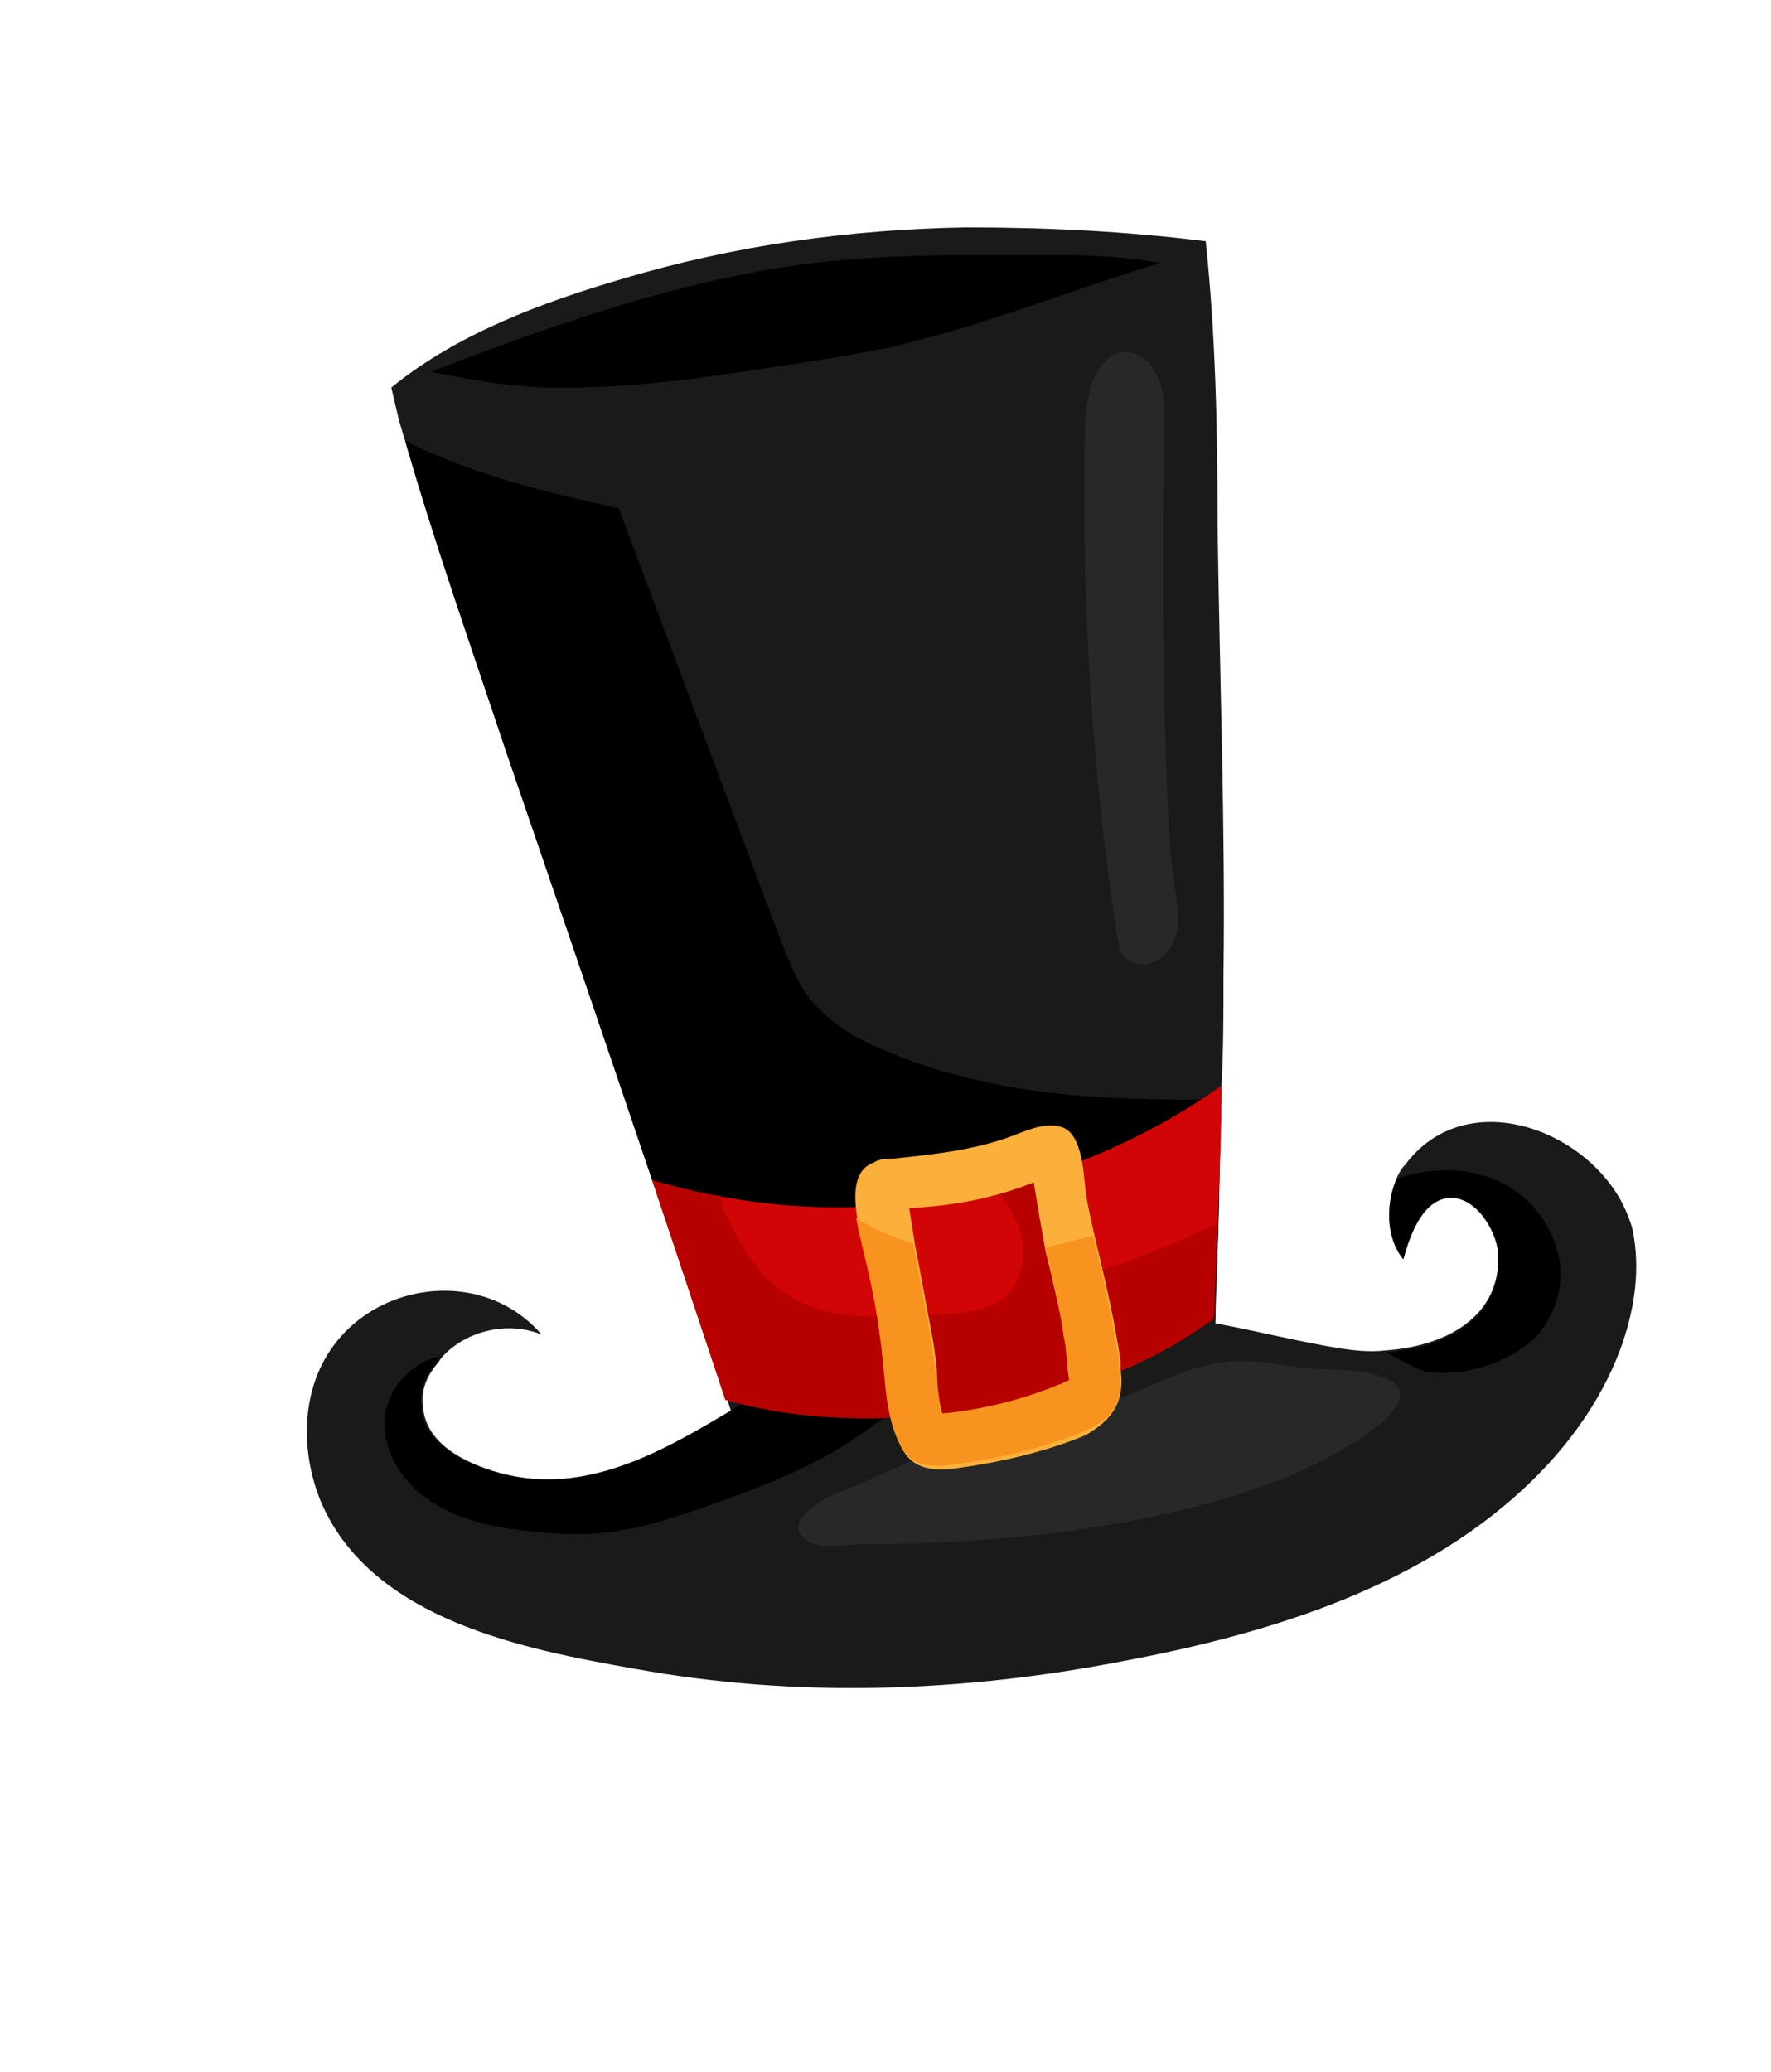
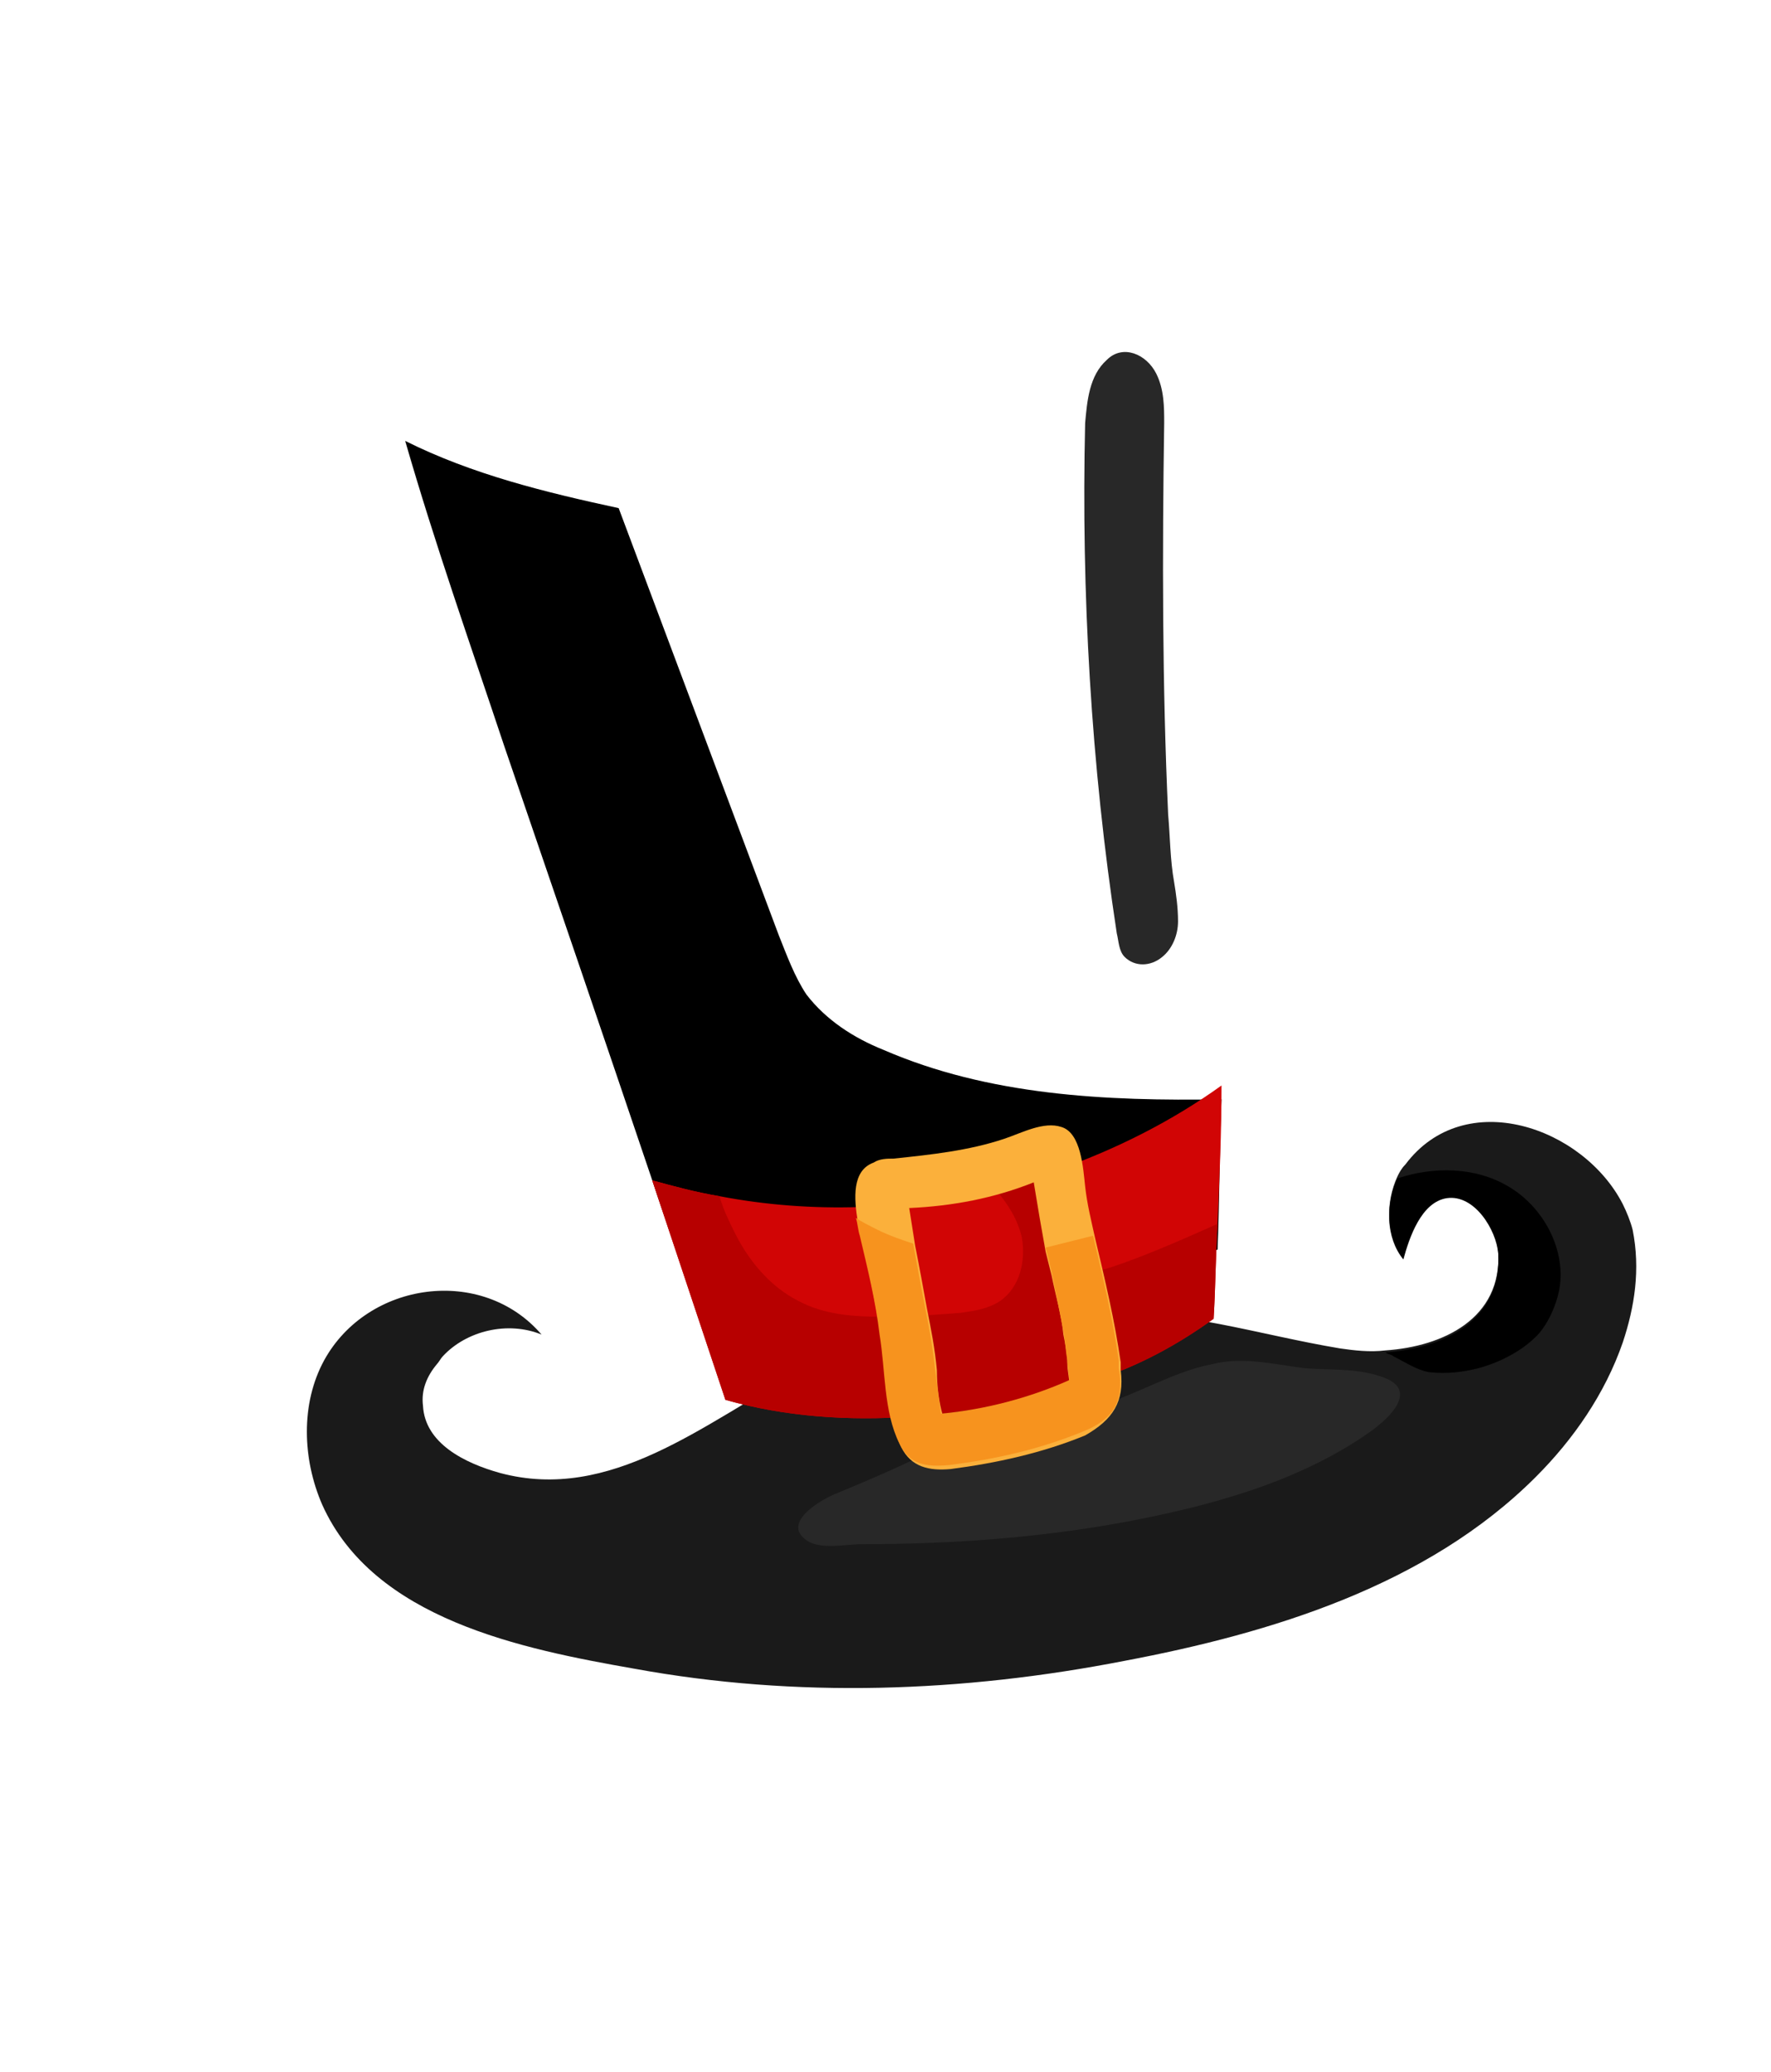
<svg xmlns="http://www.w3.org/2000/svg" x="0px" y="0px" viewBox="0 0 89.6 104.8" style="enable-background:new 0 0 89.6 104.8;" xml:space="preserve">
  <style type="text/css"> .st0{fill:#F05A5A;} .st1{fill:#C72127;} .st2{fill:#AF1E29;} .st3{fill:#D64C4C;} .st4{fill:#4E200C;} .st5{fill:#3A1609;} .st6{fill:#FDBC32;} .st7{fill:#FDA420;} .st8{fill:#FDA432;} .st9{fill:#777D9C;} .st10{fill:#6E7591;} .st11{fill:#5F6682;} .st12{fill:#E4F3F9;} .st13{fill:#404659;} .st14{fill:#8F9F47;} .st15{fill:#9FAD4E;} .st16{fill:#BCBCBC;} .st17{fill:#63425E;} .st18{fill:#2D200C;} .st19{fill:#F99F40;} .st20{fill:#EF923F;} .st21{fill:#E28A3B;} .st22{fill:#BA2025;} .st23{fill:#A81E29;} .st24{fill:#DB5252;} .st25{fill:#838E42;} .st26{fill:#7C530B;} .st27{fill:#F79849;} .st28{fill:#FFFFFF;} .st29{fill:#9B500D;} .st30{fill:#874006;} .st31{fill:#D10505;} .st32{fill:#B70000;} .st33{fill:#DD0B0B;} .st34{fill:#F2F2F2;} .st35{fill:#F7931E;} .st36{fill:#A3021D;} .st37{fill:#E8698A;} .st38{opacity:0.5;fill:#8E0321;} .st39{fill:#A50024;} .st40{fill:#D83962;} .st41{opacity:0.5;fill:#930329;} .st42{fill:#BD1A2F;} .st43{fill:#E04869;} .st44{opacity:0.5;fill:#B20F2A;} .st45{fill:#1A1A1A;} .st46{fill:#282828;} .st47{fill:#FBB03B;} .st48{fill:#E87E13;} .st49{fill:#E2760A;} .st50{opacity:0.3;fill:#FFFFFF;} .st51{fill:#F2AAAA;} .st52{fill:#F9C5C5;} .st53{fill:#CE5959;} .st54{fill:#DD7878;} .st55{fill:#333333;} .st56{fill:#666666;} .st57{opacity:0.2;fill:#FFFFFF;} .st58{fill:#42210B;} .st59{fill:#6FAE99;} .st60{fill:#5FA38A;} .st61{fill:#7DBCA5;} .st62{fill:#8C4307;} .st63{fill:#5F9E87;} .st64{fill:#7BB7A1;} .st65{fill:#B30404;} .st66{fill:#8D0000;} .st67{fill:#D9811A;} .st68{fill:#BD6211;} .st69{fill:#DEAD7C;} .st70{fill:#D18546;} .st71{fill:#AD0000;} .st72{fill:#DB7214;} .st73{fill:#FCC58D;} .st74{fill:#EF9850;} .st75{fill:#E87F18;} .st76{fill:#BA0000;} .st77{fill:#EF8F8F;} .st78{fill:#E57F7F;} .st79{fill:#D66969;} .st80{fill:#DD0E0E;} .st81{fill:#C45353;} .st82{fill:#CC5A5A;} .st83{fill:#10BCC4;} .st84{fill:#12AFAB;} .st85{fill:#02AAAA;} .st86{fill:#0D9393;} .st87{fill:#29E5E5;} .st88{fill:#20CEC9;} .st89{fill:#ED4A3E;} .st90{opacity:0.5;fill:#049692;} .st91{fill:#F76E5C;} .st92{opacity:0.5;fill:#FFFFFF;} .st93{fill:#EF564B;} .st94{fill:#E2413D;} .st95{fill:#D82E2E;} .st96{fill:#F9786E;} .st97{fill:#F98B82;} .st98{fill:#332F30;} .st99{fill:#47BEA7;} .st100{fill:#80CEC5;} .st101{fill:#84C55D;} .st102{fill:#D2D7DB;} .st103{fill:#DFE4E8;} .st104{fill:#C3C8CD;} .st105{fill:#713906;} .st106{fill:#4E2600;} .st107{fill:#D11822;} .st108{fill:#F47C59;} .st109{opacity:0.75;fill:url(#SVGID_1_);} .st110{opacity:0.75;fill:url(#SVGID_00000085952217649357720750000016409028256964980406_);} .st111{fill:#FF0000;} .st112{fill:#ADAFB2;} .st113{fill:#007C14;} .st114{fill:#00AD4E;} .st115{fill:#E8ECE7;} .st116{opacity:0.4;fill:#ADB5B1;} .st117{fill:#EDF6ED;} .st118{fill:#CED6D0;} .st119{fill:#FFFCD9;} .st120{opacity:0.75;fill:url(#SVGID_00000029044580823158692020000013378706132607524790_);} .st121{opacity:0.75;fill:url(#SVGID_00000014611965214363691690000008624362147446617497_);} .st122{fill:#33437E;} .st123{fill:#475FAB;} .st124{fill:#E20001;} .st125{fill:#BB1A1F;} .st126{fill:#C8D0D5;} .st127{fill:#C8CFD4;} .st128{opacity:0.5;} .st129{fill:#ED1C24;} .st130{fill:#AE4B9C;} .st131{fill:#803E88;} .st132{opacity:0.61;fill:#AE4B9C;} .st133{opacity:0.75;fill:url(#SVGID_00000074427853267020008340000011181601522744389265_);} .st134{opacity:0.75;fill:url(#SVGID_00000018944274937193458780000004903747515503252376_);} .st135{fill:#721704;} .st136{fill:#FBFBEA;} .st137{opacity:0.6;fill:#C69C6D;} .st138{opacity:0.3;fill:#FFCE51;} .st139{opacity:0.4;fill:#FFFFFF;} .st140{fill:#231F20;} .st141{fill:#7F62A2;} .st142{fill:#74CBC4;} .st143{fill:#F9C90F;} .st144{fill:#E0136A;} .st145{fill:#F172A3;} .st146{fill:#EEB0C5;} .st147{opacity:0.52;fill:#FFFFFF;} .st148{opacity:0.75;fill:url(#SVGID_00000006676899057806531870000013253237446686723765_);} .st149{opacity:0.75;fill:url(#SVGID_00000101802748854837544580000009105752243316182940_);} .st150{fill:#A4A5A6;} .st151{fill:#5B5F60;} .st152{fill:#F15822;} .st153{fill:#EE3525;} .st154{fill:#72CEE3;} .st155{fill:#F8991D;} .st156{fill:#1A5D2F;} .st157{fill:#318146;} .st158{fill:#B160A6;} .st159{fill:#92C83E;} .st160{fill:#007BC3;} .st161{fill:#CE4D9C;} .st162{opacity:0.68;fill:#A41A1E;} .st163{opacity:0.4;fill:#BEC6C1;} .st164{fill:#DB1A21;} .st165{fill:#911E21;} .st166{fill:#A70E13;} .st167{fill:#900C0F;} .st168{fill:#700C0D;} .st169{fill:#990E10;} .st170{fill:#780D0F;} .st171{fill:#BC0304;} .st172{fill:#7D0304;} .st173{fill:#76CDD6;} .st174{opacity:0.52;fill:#00C1F3;} .st175{fill:#00C1F3;} .st176{fill:#FFE445;} .st177{fill:#572670;} .st178{opacity:0.56;fill:#AE4B9C;} .st179{opacity:0.56;fill:#47BEA7;} .st180{fill:#E83C44;} .st181{opacity:0.75;fill:url(#SVGID_00000175320019914003494790000006813940913412597678_);} .st182{opacity:0.75;fill:url(#SVGID_00000092448334562118273120000002322632817532219016_);} .st183{fill:#B8171C;} .st184{fill:#881113;} .st185{fill:#121415;} .st186{fill:#2B2D2E;} .st187{fill:#108745;} </style>
  <g id="BACKGROUND"> </g>
  <g id="OBJECTS">
    <g>
-       <path class="st45" d="M61.9,49.3c0,1.9,0,3.8-0.1,5.6l0,0.7c-0.1,2.5-0.1,5.1-0.2,7.6c0,1.2-0.1,2.3-0.1,3.5 c-0.1,2.6-0.2,5.1-0.3,7.7L39,77.3c-0.7-2.2-1.5-4.3-2.2-6.5c-0.2-0.7-0.5-1.4-0.7-2.1c-1-3-2.1-6-3.1-9h0c-2.5-7.4-5-14.7-7.5-22 c-1.7-5.1-3.5-10.2-5-15.4c-0.3-0.9-0.5-1.8-0.7-2.7c3.3-2.7,7.6-4.3,11.7-5.5c5.7-1.7,11.5-2.5,17.4-2.6c4.1,0,8.1,0.2,12.1,0.7 c0.5,4.7,0.6,9.5,0.6,14.3C61.7,34.1,62,41.7,61.9,49.3z" />
      <path d="M61.8,55.6c-0.1,2.5-0.1,5.1-0.2,7.6c-8.3,2.9-16.8,5.5-25.5,5.5c-1-3-2.1-6-3.1-9h0c-2.5-7.4-5-14.7-7.5-22 c-1.7-5.1-3.5-10.2-5-15.4c3.4,1.7,7.1,2.6,10.8,3.4c2.7,7.2,5.4,14.4,8.1,21.6c0.4,1,0.8,2.1,1.4,3c1,1.3,2.4,2.2,3.9,2.8 C50,55.4,55.9,55.7,61.8,55.6z" />
      <path class="st45" d="M82.1,67.9c-0.9,2.6-2.5,4.9-4.4,6.8c-5.5,5.5-13.4,7.9-20.8,9.3c-8.2,1.6-16.6,1.9-24.8,0.4 c-5.7-1-13.2-2.5-15.8-8.3c-1-2.3-1.1-5.1,0.1-7.3c2.2-4,8-4.8,11-1.3c-1.7-0.7-3.8-0.2-5,1.1c-0.1,0.1-0.2,0.3-0.3,0.4 c-0.5,0.6-0.8,1.3-0.7,2.1c0.1,1.9,2.1,2.9,3.9,3.4c5.6,1.5,10.3-2.5,15.1-5.1c0.7-0.3,1.3-0.7,2-0.9c4.1-1.6,8.4-1.9,13-2.1 c4.4-0.2,8.2,1.1,12.4,1.8c0.7,0.1,1.5,0.2,2.3,0.1c2.9-0.2,5.9-1.6,5.7-5c-0.1-1.2-1.2-3-2.6-2.8c-1.3,0.2-1.9,2-2.2,3.1 c-0.9-1.1-0.9-2.8-0.3-4.1c0.1-0.2,0.2-0.4,0.4-0.6c3-4,9-1.9,11,2c0.2,0.4,0.4,0.9,0.5,1.3C83,64.2,82.7,66.1,82.1,67.9z" />
-       <path d="M47.7,69.3c-2.2,1.8-4.3,3.6-6.8,4.8c-1.6,0.8-3.2,1.4-4.9,2c-1.5,0.5-3.1,1.1-4.6,1.3c-1.6,0.3-3.3,0.2-5,0 c-1.7-0.2-3.4-0.6-4.8-1.6c-1.4-1-2.4-2.7-2.1-4.4c0.3-1.4,1.5-2.6,2.8-2.8c-0.1,0.1-0.2,0.3-0.3,0.4c-0.5,0.6-0.8,1.3-0.7,2.1 c0.1,1.9,2.1,2.9,3.9,3.4c5.6,1.5,10.3-2.5,15.1-5.1c0.7-0.3,1.3-0.7,2-0.9C44.1,68.7,46,69,47.7,69.3z" />
-       <path d="M58.7,13.3c-1.7-0.3-3.4-0.4-5.1-0.4c-4.4,0-8.8-0.1-13.2,0.5c-6.4,0.9-12.6,3.1-18.6,5.4c1.9,0.4,3.7,0.7,5.6,0.8 c3.8,0.1,7.7-0.4,11.5-1c2-0.3,4-0.6,6-1c1.6-0.4,3.2-0.8,4.7-1.3C52.5,15.4,55.7,14.2,58.7,13.3z" />
      <path class="st46" d="M54.9,21.4c-0.2,8.6,0.3,17.3,1.6,25.8c0.1,0.4,0.1,0.9,0.4,1.2c0.5,0.5,1.3,0.5,1.9,0 c0.5-0.4,0.8-1.1,0.8-1.8c0-0.7-0.1-1.4-0.2-2c-0.2-1.1-0.2-2.3-0.3-3.4c-0.3-6.6-0.3-13.2-0.2-19.8c0-0.8,0-1.7-0.4-2.5 c-0.5-1-1.7-1.5-2.5-0.7C55.1,19,55,20.3,54.9,21.4z" />
      <path class="st46" d="M51.1,72c-0.7,0.1-1.4,0.3-2,0.5c-0.6,0.2-1.2,0.5-1.8,0.8c-1.6,0.8-3.2,1.5-4.9,2.2 c-0.8,0.3-2.9,1.5-1.6,2.4c0.7,0.5,2,0.2,2.8,0.2c4.4,0,8.8-0.3,13.2-1.1c4.3-0.8,8.8-2,12.4-4.5c1.3-0.9,2.6-2.3,0.6-2.9 c-1.2-0.4-2.5-0.3-3.8-0.4c-1.6-0.2-3.1-0.6-4.7-0.2c-2,0.4-3.7,1.5-5.7,2.1C54.3,71.4,52.7,71.7,51.1,72z" />
      <path d="M78.8,65.6c-0.2,0.7-0.5,1.3-0.9,1.8c-0.8,0.9-2,1.5-3.1,1.8c-0.8,0.2-1.6,0.3-2.5,0.2c-0.6-0.1-1.2-0.5-1.8-0.8 c-0.1-0.1-0.3-0.1-0.4-0.2c2.9-0.2,5.9-1.6,5.7-5c-0.1-1.2-1.2-3-2.6-2.8c-1.3,0.2-1.9,2-2.2,3.1c-0.9-1.1-0.9-2.8-0.3-4.1 c1.8-0.6,3.9-0.6,5.6,0.4C78.2,61.1,79.4,63.5,78.8,65.6z" />
      <g>
        <g>
          <path class="st31" d="M61.8,54.9c0,2.3-0.1,4.7-0.2,7c-0.1,1.6-0.1,3.2-0.2,4.8c-1.8,1.3-3.8,2.4-6,3.1 c-5.9,1.9-12.7,2.7-18.7,1L33,59.7h0c1.1,0.3,2.2,0.6,3.4,0.8c4.7,0.9,9.5,0.7,14-0.4c1.1-0.3,2.2-0.6,3.3-1 C56.5,58.1,59.3,56.7,61.8,54.9z" />
          <path class="st32" d="M61.6,61.9c-0.1,1.6-0.1,3.2-0.2,4.8c-1.8,1.3-3.8,2.4-6,3.1c-5.9,1.9-12.7,2.7-18.7,1L33,59.7h0 c1.1,0.3,2.2,0.6,3.4,0.8c0.2,0.7,0.5,1.3,0.8,1.9c0.7,1.4,1.8,2.7,3.2,3.4c1.3,0.7,2.8,0.8,4.3,0.8c1.3,0,2.6-0.1,3.9-0.2 c0.7-0.1,1.4-0.2,2-0.6c1-0.7,1.3-2,1.1-3.2c-0.2-0.9-0.7-1.7-1.3-2.4c1.1-0.3,2.2-0.6,3.3-1c0.3,1.4,0.1,3,0.8,4.3 c0.2,0.3,0.4,0.6,0.7,0.7c0.3,0.1,0.7,0,1-0.1C58,63.5,59.8,62.7,61.6,61.9z" />
        </g>
        <g>
          <path class="st47" d="M56.7,69.3c0-0.1,0-0.3,0-0.4c-0.3-2.1-0.8-4.2-1.3-6.3c-0.2-0.9-0.4-1.7-0.5-2.6c-0.1-0.9-0.2-2.7-1.2-3 c-0.9-0.3-2,0.3-2.9,0.6c-1.8,0.6-3.7,0.8-5.6,1c-0.3,0-0.7,0-1,0.2c-1.1,0.4-1,1.8-0.8,3c0.1,0.3,0.1,0.6,0.2,0.9 c0.4,1.7,0.7,3.3,1,5c0.3,1.7,0.2,3.9,1,5.5c0.5,1,1.4,1.2,2.5,1.1c2.3-0.3,4.6-0.8,6.8-1.7C56.3,71.8,56.9,70.9,56.7,69.3z M47.7,71.6c-0.2-0.7-0.3-1.5-0.3-2.3c-0.1-1.1-0.3-2.1-0.5-3.1c-0.2-1.1-0.4-2.2-0.6-3.2c-0.1-0.6-0.2-1.3-0.3-1.9 c2.2-0.1,4.3-0.5,6.3-1.3c0.1,0.6,0.2,1.2,0.3,1.8c0.1,0.6,0.2,1.1,0.3,1.7c0.1,0.4,0.2,0.8,0.3,1.2c0.2,1,0.5,2,0.6,3 c0.1,0.5,0.2,1,0.2,1.5c0,0.3,0.1,0.7,0.1,1C52.2,70.8,49.9,71.4,47.7,71.6z" />
          <path class="st35" d="M54.8,72.4c-2.2,0.9-4.4,1.4-6.8,1.7c-1.1,0.1-2,0-2.5-1.1c-0.8-1.6-0.7-3.7-1-5.5c-0.2-1.7-0.6-3.3-1-5 c-0.1-0.3-0.1-0.6-0.2-0.9c0.3,0.2,0.7,0.4,1.1,0.6c0.6,0.3,1.2,0.5,1.8,0.7c0.2,1.1,0.4,2.2,0.6,3.2c0.2,1,0.4,2.1,0.5,3.1 c0.1,0.8,0.2,1.5,0.3,2.3c2.2-0.2,4.5-0.8,6.5-1.7c0-0.3-0.1-0.7-0.1-1c-0.1-0.5-0.1-1-0.2-1.5c-0.2-1-0.4-2-0.6-3 c-0.1-0.4-0.2-0.8-0.3-1.2c0.8-0.2,1.6-0.4,2.4-0.6c0,0,0,0,0,0c0.5,2.1,1,4.2,1.3,6.3c0,0.1,0,0.3,0,0.4 C56.9,70.9,56.3,71.8,54.8,72.4z" />
        </g>
      </g>
    </g>
  </g>
</svg>